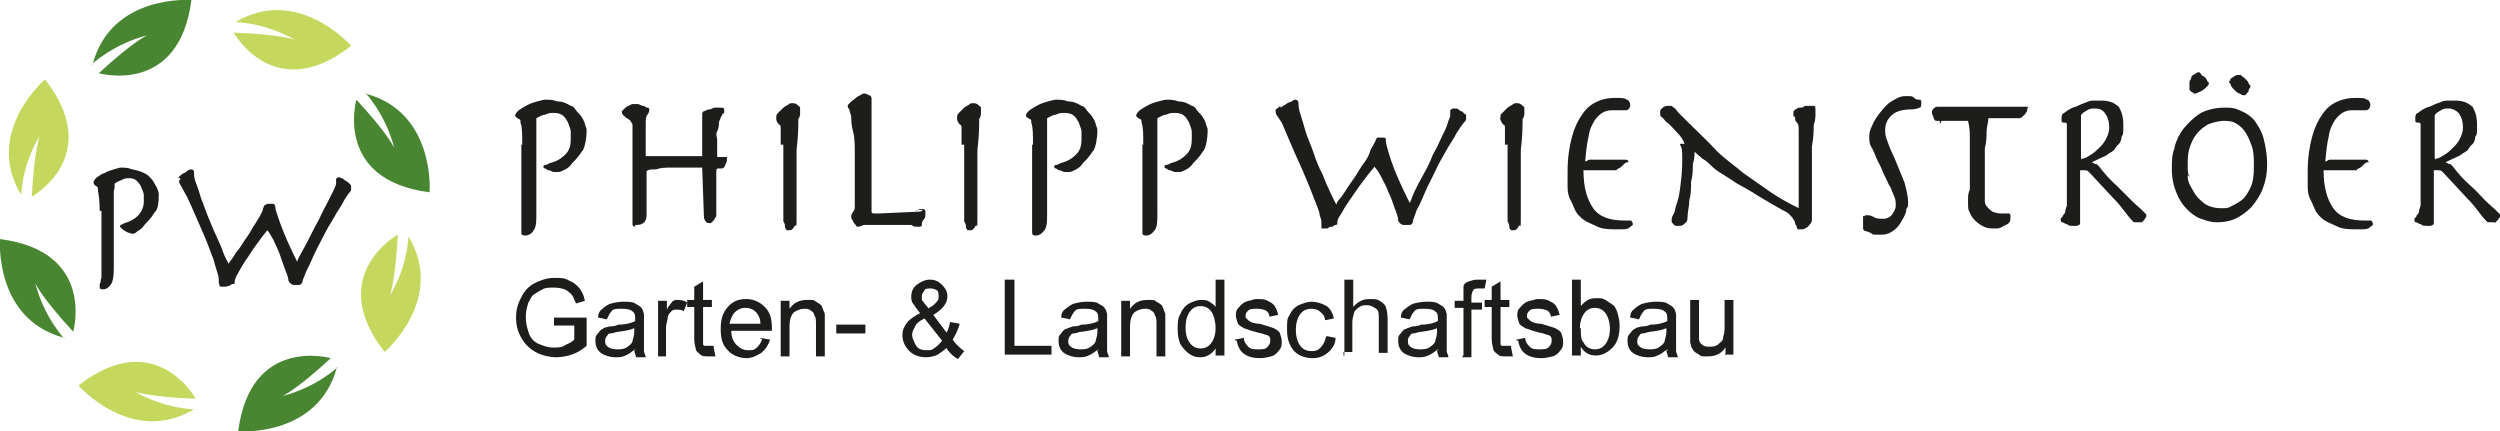
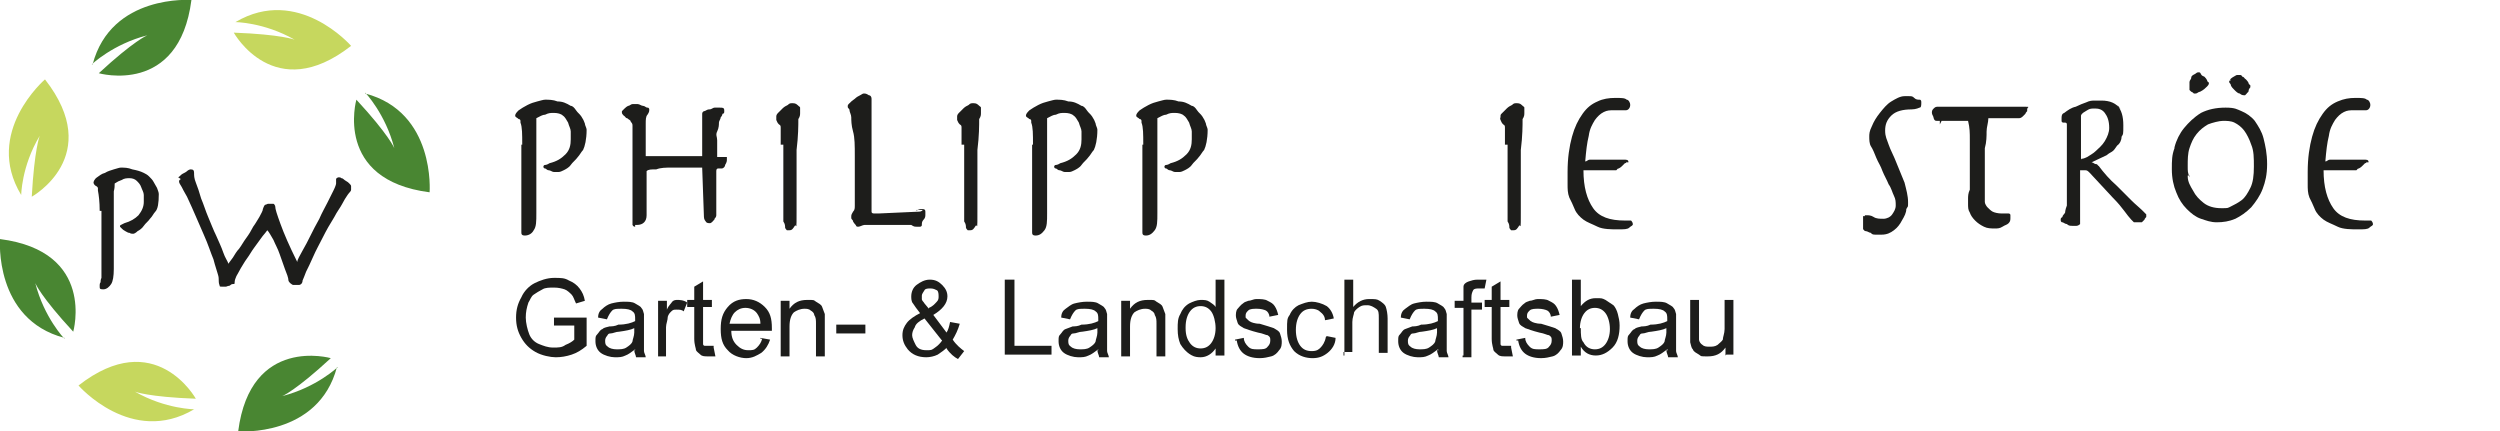
<svg xmlns="http://www.w3.org/2000/svg" id="Ebene_1" version="1.1" viewBox="0 0 283.4 48.9">
  <defs>
    <style>
      .st0 {
        fill: #1d1d1b;
      }

      .st1 {
        fill: #c6d75e;
      }

      .st2 {
        fill: #498632;
      }
    </style>
  </defs>
  <g>
    <g>
      <path class="st0" d="M59.2,16.4c0-1.2,0-2-.2-2.5v-.2s0-.2-.2-.2c-.2-.2-.4-.2-.4-.4s.2-.4.4-.6c.3-.2.6-.4,1-.6.4-.2.7-.3,1.1-.4s.7-.2.9-.2c.4,0,.9,0,1.4.2.6,0,1,.2,1.5.5.2,0,.4.2.6.5s.4.4.6.7.3.5.4.8c0,.2.2.5.2.7,0,1.1-.2,1.9-.4,2.3-.2.2-.4.6-.6.8-.2.3-.6.6-.8.9s-.6.5-.8.6-.4.2-.6.2h-.5c-.2,0-.4-.2-.6-.2s-.3-.2-.4-.2c-.2,0-.2-.2-.2-.2,0,0,0-.2.2-.2,0,0,.2,0,.5-.2.8-.2,1.3-.5,1.8-1s.6-1.1.6-1.7v-.9c0-.3-.2-.6-.3-1-.2-.3-.3-.6-.6-.8-.2-.2-.6-.3-1-.3s-.6,0-1,.2c-.3,0-.6.2-1,.4v10.8c0,.9,0,1.5-.3,1.9-.2.4-.6.6-1,.6s-.4-.2-.4-.4v-9.7h0v-.2Z" />
      <path class="st0" d="M72.1,25.7c-.2,0-.3,0-.4-.2v-11.2c0-.2,0-.3-.2-.5,0-.2-.2-.2-.4-.4-.2,0-.2-.2-.4-.3,0,0-.2-.2-.2-.3v-.2l.3-.3q.2-.2.4-.3c.2,0,.3-.2.5-.2h.6c.2,0,.4.2.6.2s.3.2.5.2.2.2.2.2c0,.2,0,.3-.2.6-.2.2-.2.6-.2,1v3.7h6.4v-4.8q0-.2.2-.3c.2,0,.3-.2.6-.2s.4-.2.6-.2h.6c.3,0,.5,0,.5.3v.2s0,.2-.2.2c0,0,0,.2-.2.4,0,.2-.2.4-.2.6s0,.6-.2,1,0,.6,0,1v1.9h1.1v.3c0,.1,0,.3-.2.6,0,.2-.2.4-.4.4h-.4q-.2,0-.2.3v5q0,.2-.2.4c0,.2-.2.2-.2.3,0,0-.2.2-.3.2-.2,0-.4,0-.5-.2,0,0-.2-.2-.2-.5l-.2-5.6h-3.5c-.6,0-1.2,0-1.7.2-.6,0-.9,0-1.1.2v5c0,.7-.4,1.1-1.1,1.1h-.2v.2Z" />
      <path class="st0" d="M88.5,16.4v-1.9c0-.2,0-.3-.2-.4-.2-.2-.2-.3-.3-.5v-.4q0-.2.2-.4l.5-.5c.2-.2.4-.3.6-.4.2-.2.3-.2.5-.2s.4,0,.6.2.3.2.3.3v.6c0,.2,0,.4-.2.7,0,.7,0,1.9-.2,3.5v6.7c0,2.9,0,1.6-.2,1.9s-.3.5-.6.5h-.3s-.2-.2-.2-.3c0-.2,0-.4-.2-.7v-8.7h-.3Z" />
      <path class="st0" d="M103.9,23.9c.2-.2.4-.2.6-.2s.4,0,.4.3v.3c0,.2,0,.4-.2.6s-.2.4-.2.6-.2.2-.2.2h-.4c-.2,0-.3,0-.6-.2h-5.3c-.2,0-.5.2-.7.2s-.2,0-.3-.2c0,0-.2-.2-.3-.4,0-.2-.2-.2-.2-.4v-.2q0-.2.2-.5c.2-.2.2-.4.2-.7v-5.6c0-1.2,0-2.1-.2-2.8s-.2-1.3-.2-1.6-.2-.6-.2-.8-.2-.2-.2-.4,0-.2.2-.4.3-.3.6-.5c.2-.2.4-.3.6-.4s.3-.2.4-.2c.2,0,.3,0,.6.2.2,0,.3.2.3.4v12.8q0,.2.3.2c.3,0,.2,0,.2,0h.3l4.4-.2c.2,0,.5,0,.6-.2h-.7Z" />
      <path class="st0" d="M109,16.4v-1.9c0-.2,0-.3-.2-.4-.2-.2-.2-.3-.3-.5v-.4q0-.2.2-.4l.5-.5c.2-.2.4-.3.6-.4.2-.2.3-.2.5-.2s.4,0,.6.2.3.2.3.3v.6c0,.2,0,.4-.2.7,0,.7,0,1.9-.2,3.5v6.7c0,2.9,0,1.6-.2,1.9s-.3.5-.6.5h-.3s-.2-.2-.2-.3c0-.2,0-.4-.2-.7v-8.7h-.3Z" />
      <path class="st0" d="M117.1,16.4c0-1.2,0-2-.2-2.5v-.2s0-.2-.2-.2c-.2-.2-.4-.2-.4-.4s.2-.4.4-.6c.3-.2.6-.4,1-.6.4-.2.7-.3,1.1-.4s.7-.2.9-.2c.4,0,.9,0,1.4.2.6,0,1,.2,1.5.5.2,0,.4.2.6.5s.4.4.6.7.3.5.4.8c0,.2.2.5.2.7,0,1.1-.2,1.9-.4,2.3-.2.2-.4.6-.6.8-.2.3-.6.6-.8.9s-.6.5-.8.6-.4.2-.6.2h-.5c-.2,0-.4-.2-.6-.2s-.3-.2-.4-.2c-.2,0-.2-.2-.2-.2,0,0,0-.2.2-.2,0,0,.2,0,.5-.2.8-.2,1.3-.5,1.8-1s.6-1.1.6-1.7v-.9c0-.3-.2-.6-.3-1-.2-.3-.3-.6-.6-.8-.2-.2-.6-.3-1-.3s-.6,0-1,.2c-.3,0-.6.2-1,.4v10.8c0,.9,0,1.5-.3,1.9s-.6.6-1,.6-.4-.2-.4-.4v-9.7h0v-.2Z" />
      <path class="st0" d="M129.6,16.4c0-1.2,0-2-.2-2.5v-.2s0-.2-.2-.2c-.2-.2-.4-.2-.4-.4s.2-.4.4-.6c.3-.2.6-.4,1-.6.4-.2.7-.3,1.1-.4s.7-.2.9-.2c.4,0,.9,0,1.4.2.6,0,1,.2,1.5.5.2,0,.4.2.6.5s.4.4.6.7.3.5.4.8c0,.2.2.5.2.7,0,1.1-.2,1.9-.4,2.3-.2.2-.4.6-.6.8-.2.3-.6.6-.8.9s-.6.5-.8.6-.4.2-.6.2h-.5c-.2,0-.4-.2-.6-.2s-.3-.2-.4-.2c-.2,0-.2-.2-.2-.2,0,0,0-.2.2-.2,0,0,.2,0,.5-.2.8-.2,1.3-.5,1.8-1s.6-1.1.6-1.7v-.9c0-.3-.2-.6-.3-1-.2-.3-.3-.6-.6-.8-.2-.2-.6-.3-1-.3s-.6,0-1,.2c-.3,0-.6.2-1,.4v10.8c0,.9,0,1.5-.3,1.9s-.6.6-1,.6-.4-.2-.4-.4v-9.7h0v-.2Z" />
-       <path class="st0" d="M145.2,12.2c.2-.2.3-.2.6-.4.2-.2.4-.2.6-.3s.3-.2.4-.2c.3,0,.4.2.4.4s0,.6.2,1.2c.2.6.4,1.3.6,2s.6,1.5.9,2.4.6,1.7,1,2.4c.3.8.6,1.5.9,2.1.3.6.5,1.1.7,1.4,0-.2.2-.5.5-.8.2-.3.5-.7.8-1.2.3-.4.6-.9.9-1.3.3-.5.6-1,.9-1.4s.6-.9.7-1.3.4-.7.5-1c.2-.3.2-.5.3-.6h.8s.2,0,.2.2v.2c0,.2.2,1,.6,2.2s1.1,2.8,2.1,4.8c.2-.3.3-.8.6-1.4.3-.6.6-1.2,1-1.9s.7-1.3,1-2.1c.4-.7.7-1.3,1-2,.3-.6.6-1.2.7-1.6s.3-.7.3-.9v-.6s.2-.2.3-.2h.4c.2,0,.3.2.5.3.2,0,.3.2.4.3.2,0,.2.2.2.2v.4c0,.2-.2.3-.4.6-.2.2-.4.6-.7,1-.2.5-.6,1-1,1.7-.5.9-1,1.7-1.4,2.6s-.9,1.7-1.2,2.5c-.3.7-.6,1.4-.9,1.9-.2.6-.3.9-.4,1.1,0,.4-.2.6-.4.6h-.7q-.2,0-.4-.2s-.2-.2-.2-.3c0-.4-.2-.9-.4-1.4-.2-.6-.4-1.2-.7-1.8-.2-.6-.6-1.3-.8-1.7-.3-.6-.6-1-.8-1.2-.2.3-.5.6-.8,1s-.6.8-.9,1.2c-.3.4-.6.9-.9,1.3s-.6.9-.8,1.2c-.2.4-.4.7-.6,1-.2.3-.2.6-.2.7s0,.2-.2.2-.2.2-.4.2-.3,0-.5.2h-.7v-.5c0-.3,0-.5-.2-1,0-.4-.3-1-.6-1.8s-.7-1.8-1.3-3.2c-.6-1.3-1.3-2.9-2.1-4.8-.2-.6-.5-1-.7-1.3-.2-.2-.3-.5-.3-.7s0-.2.2-.3l.2-.2h.2Z" />
      <path class="st0" d="M170.6,16.4v-1.9c0-.2,0-.3-.2-.4-.2-.2-.2-.3-.3-.5s0-.2,0-.4,0-.2.2-.4l.5-.5c.2-.2.4-.3.6-.4.2-.2.3-.2.5-.2s.4,0,.6.2c.2.2.3.2.3.3v.6c0,.2,0,.4-.2.7,0,.7,0,1.9-.2,3.5v6.7c0,2.9,0,1.6-.2,1.9s-.3.5-.6.5h-.3s-.2-.2-.2-.3c0-.2,0-.4-.2-.7v-8.7h-.3Z" />
      <path class="st0" d="M184.4,18.3s0,.2-.2.2l-.3.3c-.1.1-.2.2-.4.3-.2,0-.2.2-.3.2h-3.7c0,1.9.4,3.3,1.1,4.3s1.9,1.4,3.6,1.4.6,0,.7,0c0,0,.2.2.2.4s-.2.2-.4.4-.6.2-1.3.2-1.7,0-2.3-.3-1.2-.5-1.6-.8-.8-.7-1-1.2-.4-.9-.6-1.3c-.2-.5-.2-1-.2-1.5v-1.4c0-1.6.2-2.9.5-4s.7-1.9,1.2-2.6,1-1.1,1.7-1.4c.6-.3,1.3-.4,2-.4s1.1,0,1.3.2c.2,0,.4.3.4.6s-.2.6-.5.6h-1.4c-.4,0-.7,0-1.1.2s-.7.5-1,.9c-.3.5-.6,1-.7,1.8-.2.8-.3,1.7-.4,2.9.2,0,.3-.2.5-.2h3.9c.3,0,.5,0,.5.3h-.2Z" />
-       <path class="st0" d="M191,16.4c-.2-.6-.5-1-1-1.5s-.7-.8-1-1-.4-.5-.6-.6-.2-.3-.2-.4v-.2c0-.2,0-.3.3-.5.2-.2.5-.2.7-.2h.2q.2,0,.3.2c.2,0,.3.3.6.6l1,1c1.2,1.2,2.4,2.3,3.3,3.3,1,1,2.1,1.7,3,2.5,1,.7,2,1.4,3,2.1s2.1,1.3,3.3,1.9v-8.9c0-.3,0-.6-.2-.8s-.2-.3-.2-.5-.2-.2-.2-.3v-.3c0-.1,0-.2.2-.4.2,0,.2-.2.5-.2s.4,0,.6-.2h1c.2,0,.2.2.2.4v.6c0,.2,0,.6-.2,1.2,0,.6,0,1.3-.2,2.4v4.2c0,1.7,0,1,0,1.4v2.6c0,.2,0,.4-.2.6s-.2.3-.4.4-.3.2-.5.2h-.4s-.2,0-.2-.2-.2-.3-.2-.5-.2-.4-.3-.6c-.2-.2-.3-.4-.6-.6-1.3-.7-2.3-1.3-3.3-1.9-.9-.6-1.7-1-2.4-1.4-.6-.4-1.2-.8-1.7-1.1s-.9-.6-1.2-.9-.6-.6-1-.8c-.2-.2-.6-.5-.9-.8,0,.3,0,.8-.2,1.4,0,.6,0,1.3-.2,2,0,.7,0,1.4-.2,2.1,0,.7-.2,1.3-.2,1.9s-.2.6-.4.8-.3.2-.6.2h-.3s-.2,0-.3-.2l-.2-.2v-.2c0-.2,0-.4.2-.7s.2-.8.4-1.3.3-1.2.4-2,.2-1.7.2-2.8,0-1.4-.3-1.9h.6Z" />
      <path class="st0" d="M211.4,24.4h.2c.2,0,.5,0,.8.2s.7.2,1.1.2.8-.2,1-.5.4-.6.4-1,0-.7-.2-1.1-.3-.9-.6-1.3c-.2-.5-.5-1-.7-1.5-.2-.6-.5-1-.7-1.5s-.4-1-.6-1.3-.2-.8-.2-1.1,0-.6.3-1.2c.2-.5.5-1,.9-1.5s.8-1,1.3-1.3,1-.6,1.5-.6h.5c.3,0,.4,0,.6.2s.4.2.6.2.2.2.2.3c0,.3,0,.6-.2.6,0,0-.4.2-.9.2-1,0-1.8.2-2.3.7s-.7,1-.7,1.7.2,1,.4,1.6.6,1.3.9,2.1c.3.7.6,1.5.9,2.2.2.8.4,1.5.4,2.2s0,.4-.2.8c0,.4-.2.8-.5,1.3-.2.4-.5.8-.9,1.1s-.8.5-1.4.5h-.6c-.3,0-.5,0-.6-.2-.2,0-.4-.2-.6-.2s-.2-.2-.3-.2v-1.5h.2Z" />
      <path class="st0" d="M220.1,13.7h-.5c-.2,0-.3,0-.4-.3,0-.2-.2-.4-.2-.6s0-.3.2-.5.3-.2.5-.2h9.7c.9,0,.4,0,.4.3s0,.2,0,.2c0,0-.2.2-.2.3l-.3.3s-.2.2-.4.2h-3.5c0,.5-.2,1-.2,1.5s0,1.2-.2,1.9v5.4c0,1.1,0,.5,0,.7s.2.5.3.6c.2.2.4.4.6.5s.6.2,1,.2h.8s.2,0,.2.2v.3c0,.2,0,.4-.2.6-.2.2-.4.2-.7.4s-.6.2-.8.2c-.5,0-.9,0-1.3-.2s-.7-.4-1-.7-.5-.6-.6-.9c-.2-.3-.2-.6-.2-1v-.6c0-.2,0-.6.2-1v-5.7c0-.7,0-1.3-.2-2.1h-3.2v.4l.2-.4Z" />
      <path class="st0" d="M240,11.9c.5.6.7,1.3.7,2.3s0,1-.2,1.3c0,.4-.2.8-.5,1-.2.3-.4.6-.6.7s-.5.3-.6.4l-1.7.8h0c.2,0,.3.2.5.2s.2.2.3.2c.6.8,1.3,1.6,2,2.2l1.7,1.7c.5.5.9.8,1.2,1.1l.5.5v.3s-.2.2-.2.3l-.3.3h-.9l-.3-.3c-.2-.2-.5-.6-.8-1s-.7-.9-1.3-1.5l-2.6-2.8c-.2-.2-.3-.3-.5-.3h-.6v6.1s-.2.2-.4.2h-.5c-.2,0-.4,0-.6-.2-.2,0-.4-.2-.5-.2-.2,0-.2-.2-.2-.3s0-.2.2-.3c0-.2.2-.3.3-.5,0,0,0-.3.2-.8v-9.2q0-.2-.2-.2h-.2s-.2,0-.2-.2v-.3c0-.2,0-.5.3-.6.4-.3.8-.6,1.3-.7.4-.2.9-.4,1.2-.5.4-.2.7-.2,1-.2h.7c1,0,1.7.3,2.2,1l-.2-.3-.2-.2ZM236,18s.2,0,.6-.2c.3-.2.7-.4,1-.7s.7-.6,1-1.1.5-1,.5-1.5c0-.8-.2-1.3-.5-1.7s-.7-.5-1.1-.5-.6,0-.9.2c-.3.2-.6.3-.7.6v4.8c0,.2.2.2.4.2h-.3Z" />
      <path class="st0" d="M246.5,16.7c.2-.8.6-1.6,1.1-2.2.5-.6,1.1-1.2,1.9-1.7.8-.4,1.7-.6,2.8-.6s1.3.2,1.8.4,1.1.6,1.5,1.1c.4.6.8,1.2,1,2s.4,1.7.4,2.9-.2,2-.5,2.8-.8,1.5-1.3,2.1c-.6.6-1.2,1-1.8,1.3-.7.3-1.4.4-2.1.4s-1.2-.2-1.8-.4-1.1-.6-1.6-1.1-.9-1.1-1.2-1.9c-.3-.7-.5-1.6-.5-2.6s0-1.6.3-2.4h0ZM248,20c0,.6.3,1.1.6,1.6.3.6.7,1,1.2,1.4s1.2.6,2,.6.7,0,1.1-.2.8-.4,1.2-.7.7-.8,1-1.4.4-1.4.4-2.4,0-1.8-.3-2.5c-.2-.6-.5-1.2-.8-1.6s-.7-.7-1.1-.9c-.4-.2-.9-.2-1.3-.2s-1.2.2-1.7.4c-.5.3-.9.6-1.3,1.1s-.6,1-.8,1.6-.2,1.3-.2,2,0,.7.2,1.3v-.2h-.2ZM248.2,9.3c0-.2.2-.3.2-.5s.2-.3.4-.4.2-.2.4-.2.2,0,.3.2.2.2.4.3q.2.2.3.4c0,.2.2.2.2.3s0,.2-.2.4-.4.4-.8.6c-.2,0-.3.2-.5.2h-.2s-.2-.2-.3-.2l-.2-.2v-.7h0v-.2ZM252.8,9s.2-.2.4-.3.3-.2.4-.2h.3c.1,0,.2,0,.3.2.2,0,.2.2.4.3q.2.2.3.4c0,.2.2.2.2.3v.2s-.2.2-.2.4-.2.2-.2.3l-.2.2c-.2,0-.4,0-.6-.2-.2,0-.4-.2-.6-.4s-.3-.3-.4-.5c0-.2-.2-.3-.2-.4s0-.2.2-.2h0Z" />
      <path class="st0" d="M268.3,18.3s0,.2-.2.2c0,0-.2.2-.3.3s-.2.2-.4.3c-.2,0-.2.2-.3.2h-3.7c0,1.9.4,3.3,1.1,4.3s1.9,1.4,3.6,1.4.6,0,.7,0c0,0,.2.2.2.4s-.2.2-.4.4-.6.2-1.3.2-1.7,0-2.3-.3-1.2-.5-1.6-.8-.8-.7-1-1.2-.4-.9-.6-1.3c-.2-.5-.2-1-.2-1.5v-1.4c0-1.6.2-2.9.5-4s.7-1.9,1.2-2.6,1-1.1,1.7-1.4,1.3-.4,2-.4,1.1,0,1.3.2c.2,0,.4.3.4.6s-.2.6-.5.6h-1.4c-.4,0-.7,0-1.1.2s-.7.5-1,.9c-.3.5-.6,1-.7,1.8-.2.8-.3,1.7-.4,2.9.2,0,.3-.2.5-.2h3.9c.3,0,.5,0,.5.3h-.2Z" />
-       <path class="st0" d="M280.1,11.9c.5.6.7,1.3.7,2.3s0,1-.2,1.3c0,.4-.2.8-.5,1-.2.3-.4.6-.6.7s-.5.3-.6.4l-1.7.8h0c.2,0,.3.2.5.2s.2.2.3.2c.6.8,1.3,1.6,2,2.2s1.2,1.2,1.7,1.7.9.8,1.2,1.1l.5.5v.3s-.2.2-.2.3q-.2.2-.3.3c0,.1-.2,0-.2,0h-.7s-.2-.2-.3-.3c-.2-.2-.5-.6-.8-1s-.7-.9-1.3-1.5l-2.6-2.8c-.2-.2-.3-.3-.5-.3h-.6v6.1s-.2.2-.4.2h-.5c-.2,0-.4,0-.6-.2-.2,0-.4-.2-.5-.2-.2,0-.2-.2-.2-.3s0-.2.2-.3c0-.2.2-.3.3-.5,0,0,0-.3.2-.8v-9.2q0-.2-.2-.2h-.2s-.2,0-.2-.2v-.3c0-.2,0-.5.3-.6.4-.3.8-.6,1.3-.7.4-.2.9-.4,1.2-.5.4-.2.7-.2,1-.2h.7c1,0,1.7.3,2.2,1l-.2-.3-.2-.2ZM276.1,18s.2,0,.6-.2c.3-.2.7-.4,1-.7s.7-.6,1-1.1.5-1,.5-1.5c0-.8-.2-1.3-.5-1.7-.3-.3-.7-.5-1.1-.5s-.6,0-.9.2-.6.3-.7.6v4.8c0,.2.2.2.4.2h-.3Z" />
    </g>
    <g>
      <path class="st0" d="M62.8,37v-1h3.7v3.2c-.6.5-1.1.8-1.7,1s-1.2.3-1.8.3-1.6-.2-2.3-.6-1.2-.9-1.6-1.6-.6-1.4-.6-2.3.2-1.6.6-2.3c.3-.7.9-1.3,1.5-1.6s1.4-.6,2.2-.6,1.2,0,1.7.3c.5.2.9.5,1.2.9s.5.8.6,1.4l-1,.3c-.2-.4-.3-.8-.5-1s-.5-.5-.8-.6-.7-.2-1.2-.2-1,0-1.3.2c-.4.2-.7.4-1,.6s-.4.6-.6.9c-.2.6-.3,1.1-.3,1.7s.2,1.4.4,1.9.6.9,1.1,1.1,1,.4,1.6.4,1,0,1.4-.3c.5-.2.8-.4,1-.6v-1.6h-2.5.2Z" />
      <path class="st0" d="M72,39.6c-.4.3-.8.6-1.1.7-.4.2-.7.2-1.2.2s-1.2-.2-1.6-.5-.6-.8-.6-1.3,0-.6.2-.8.3-.5.6-.6c.2-.2.5-.2.8-.3.2,0,.6,0,1-.2.9,0,1.5-.2,1.9-.4v-.2c0-.4,0-.7-.3-.9-.2-.2-.6-.3-1.2-.3s-.9,0-1.1.2-.4.5-.6,1l-1-.2c0-.5.2-.8.5-1,.2-.2.6-.5,1-.6s.9-.2,1.4-.2,1,0,1.3.2.6.3.7.5c.2.2.2.4.3.7v4.2c0,.2.2.5.2.7h-1.1c0-.2-.2-.5-.2-.8h.2-.1ZM71.9,37.2c-.4.2-1,.3-1.7.4-.4,0-.7.2-1,.2s-.3.2-.4.3-.2.3-.2.5c0,.3,0,.5.3.7.2.2.6.3,1,.3s.8,0,1.1-.2.6-.4.7-.7c0-.2.2-.6.2-1v-.4h0Z" />
      <path class="st0" d="M74.6,40.3v-6.2h1v1c.2-.5.5-.7.6-.9.2-.2.4-.2.6-.2s.7,0,1.1.3l-.4,1c-.2-.2-.5-.2-.8-.2s-.4,0-.6.2-.3.3-.4.6c0,.4-.2.8-.2,1.2v3.3h-1,.1Z" />
      <path class="st0" d="M80.9,39.4l.2,1h-.8c-.4,0-.7,0-.9-.2-.2-.2-.4-.3-.5-.5,0-.2-.2-.6-.2-1.3v-3.6h-.8v-.8h.8v-1.5l1-.6v2.1h1v.8h-1v4.2s0,.2.2.2h1v.2Z" />
      <path class="st0" d="M86.2,38.3l1.1.2c-.2.6-.5,1.1-1,1.5-.5.3-1,.6-1.7.6s-1.6-.3-2.1-.9c-.6-.6-.8-1.3-.8-2.4s.2-1.8.8-2.5,1.3-.9,2.1-.9,1.5.3,2.1.9.8,1.3.8,2.4,0,.2,0,.3h-4.6c0,.7.2,1.2.6,1.6s.8.6,1.3.6.7,0,1-.3.5-.6.6-1h-.2ZM82.7,36.7h3.5c0-.6-.2-.9-.4-1.2-.3-.4-.8-.6-1.3-.6s-.9.2-1.2.5c-.3.3-.5.8-.6,1.3h0Z" />
      <path class="st0" d="M88.5,40.3v-6.2h1v.9c.5-.7,1.1-1,2-1s.7,0,1,.2.6.3.7.6.2.5.3.8v4.8h-1v-3.7c0-.4,0-.7-.2-1,0-.2-.2-.4-.4-.5-.2-.2-.5-.2-.7-.2-.5,0-.9.2-1.2.4-.3.3-.5.8-.5,1.6v3.4h-1v-.2h0Z" />
      <path class="st0" d="M94.8,37.8v-1h3.3v1h-3.3Z" />
      <path class="st0" d="M107.4,39.3c-.3.4-.7.6-1.1.9-.4.2-.9.3-1.3.3-.9,0-1.6-.3-2.1-.9-.4-.5-.6-1-.6-1.6s.2-1,.5-1.4.9-.8,1.5-1.1c-.4-.5-.6-.8-.8-1.1-.2-.2-.2-.6-.2-.8,0-.5.2-1,.6-1.3s.9-.6,1.5-.6,1,.2,1.4.6.6.8.6,1.3c0,.8-.6,1.5-1.6,2.1l1.5,2c.2-.3.3-.7.4-1.2l1.1.2c-.2.7-.5,1.3-.8,1.8.4.6.9,1,1.3,1.3l-.7.9c-.4-.2-.9-.6-1.3-1.2v-.2h0ZM106.7,38.5l-1.9-2.4c-.6.3-1,.6-1.1,1-.2.3-.3.6-.3.9s.2.7.4,1.1.6.6,1.2.6.6,0,1-.3c.3-.2.6-.5.8-.8h0ZM105.3,34.9c.5-.2.7-.5.9-.7.2-.2.2-.4.2-.6s0-.6-.2-.7-.4-.2-.7-.2-.6,0-.7.2-.3.4-.3.6v.4c0,.2.2.3.3.5l.5.6h0Z" />
      <path class="st0" d="M113.9,40.3v-8.6h1.1v7.5h4.2v1h-5.3,0Z" />
      <path class="st0" d="M124.5,39.6c-.4.3-.8.6-1.1.7-.4.2-.7.2-1.2.2s-1.2-.2-1.6-.5-.6-.8-.6-1.3,0-.6.2-.8.3-.5.6-.6.5-.2.8-.3c.2,0,.6,0,1-.2.9,0,1.5-.2,1.9-.4v-.2c0-.4,0-.7-.3-.9-.2-.2-.6-.3-1.2-.3s-.9,0-1.1.2-.4.5-.6,1l-1-.2c0-.5.2-.8.5-1s.6-.5,1-.6.9-.2,1.4-.2,1,0,1.3.2.6.3.7.5c.2.2.2.4.3.7v4.2c0,.2.2.5.2.7h-1.1c0-.2-.2-.5-.2-.8h.2-.1ZM124.4,37.2c-.4.2-1,.3-1.7.4-.4,0-.7.2-1,.2s-.3.2-.4.3-.2.3-.2.5c0,.3,0,.5.3.7.2.2.6.3,1,.3s.8,0,1.1-.2.6-.4.7-.7c0-.2.2-.6.2-1v-.4h0Z" />
      <path class="st0" d="M127.1,40.3v-6.2h1v.9c.5-.7,1.1-1,2-1s.7,0,1,.2.6.3.7.6.2.5.3.8v4.8h-1v-3.7c0-.4,0-.7-.2-1,0-.2-.2-.4-.4-.5-.2-.2-.5-.2-.7-.2-.5,0-.9.2-1.2.4-.3.3-.5.8-.5,1.6v3.4h-1v-.2h0Z" />
      <path class="st0" d="M137.8,40.3v-.8c-.4.6-1,1-1.7,1s-1-.2-1.3-.4-.7-.6-1-1.1c-.2-.5-.3-1-.3-1.7s0-1.2.3-1.7c.2-.5.5-.9,1-1.2.4-.2.9-.4,1.3-.4s.7,0,1,.2.6.4.7.6v-3.1h1v8.6h-1ZM134.4,37.2c0,.8.2,1.3.5,1.7s.7.6,1.2.6.9-.2,1.2-.6.5-1,.5-1.7-.2-1.5-.5-1.9-.7-.6-1.2-.6-.9.2-1.2.6-.5,1-.5,1.8v.2h0Z" />
      <path class="st0" d="M140,38.5l1-.2c0,.4.2.7.5,1s.6.3,1.1.3.9,0,1.1-.3c.2-.2.3-.4.3-.7s0-.4-.3-.6c-.2,0-.5-.2-1.1-.3-.8-.2-1.3-.4-1.6-.5-.3-.2-.6-.3-.7-.6s-.2-.6-.2-.8,0-.6.2-.8.3-.4.6-.6c.2-.2.4-.2.6-.3.3,0,.6-.2.9-.2.5,0,1,0,1.3.2.4.2.6.3.8.6s.3.6.4,1l-1,.2c0-.3-.2-.6-.4-.7s-.6-.2-1-.2-.8,0-1,.2-.3.3-.3.6,0,.2.2.4.2.2.4.3c0,0,.4.2,1,.2.7.2,1.3.4,1.6.5.3.2.6.3.7.6s.2.6.2.9,0,.7-.3,1c-.2.3-.5.6-.9.7s-.8.2-1.3.2c-.8,0-1.4-.2-1.8-.5-.4-.3-.7-.8-.8-1.5h-.2Z" />
      <path class="st0" d="M150.4,38.1l1,.2c0,.7-.4,1.3-.9,1.7s-1,.6-1.7.6-1.5-.2-2.1-.8c-.5-.6-.8-1.3-.8-2.4s0-1.3.3-1.7c.2-.5.6-.9,1-1.1.5-.2,1-.4,1.5-.4s1.2.2,1.7.5c.4.3.7.8.8,1.4l-1,.2c0-.4-.2-.7-.6-1-.2-.2-.6-.3-.9-.3-.6,0-1,.2-1.3.6-.3.4-.5,1-.5,1.8s.2,1.4.5,1.8c.3.4.7.6,1.3.6s.8-.2,1-.4.5-.6.6-1.2h0Z" />
      <path class="st0" d="M152.4,40.3v-8.6h1v3.1c.5-.6,1.1-.9,1.8-.9s.9,0,1.2.2.6.4.7.7.2.8.2,1.3v3.9h-1v-3.9c0-.6,0-.9-.3-1.1s-.6-.4-1-.4-.6,0-.9.2-.5.4-.6.6c0,.2-.2.6-.2,1.1v3.4h-1v.4Z" />
      <path class="st0" d="M163,39.6c-.4.3-.8.6-1.1.7-.4.2-.7.2-1.2.2s-1.2-.2-1.6-.5c-.4-.3-.6-.8-.6-1.3s0-.6.2-.8.3-.5.6-.6.5-.2.8-.3c.2,0,.6,0,1-.2.9,0,1.5-.2,1.9-.4v-.2c0-.4,0-.7-.3-.9-.2-.2-.6-.3-1.2-.3s-.9,0-1.1.2c-.2.2-.4.5-.6,1l-1-.2c0-.5.2-.8.5-1s.6-.5,1-.6.9-.2,1.4-.2,1,0,1.3.2.6.3.7.5c.2.2.2.4.3.7v4.2c0,.2.2.5.2.7h-1.1c0-.2-.2-.5-.2-.8h.2,0ZM162.9,37.2c-.4.2-1,.3-1.7.4-.4,0-.7.2-1,.2s-.3.2-.4.3-.2.3-.2.5c0,.3,0,.5.3.7.2.2.6.3,1,.3s.8,0,1.1-.2.6-.4.7-.7c0-.2.2-.6.2-1v-.4h0Z" />
      <path class="st0" d="M165.9,40.3v-5.4h-1v-.8h1v-1.6c0-.3.3-.5.6-.6s.6-.2,1-.2h1l-.2,1h-.6c-.3,0-.6,0-.7.2s-.2.4-.2.8v.6h1.2v.8h-1.2v5.4h-1v-.2h0Z" />
      <path class="st0" d="M171.3,39.4l.2,1h-.8c-.4,0-.7,0-.9-.2s-.4-.3-.5-.5c0-.2-.2-.6-.2-1.3v-3.6h-.8v-.8h.8v-1.5l1-.6v2.1h1v.8h-1v4.2s0,.2.2.2h1v.2Z" />
      <path class="st0" d="M171.9,38.5l1-.2c0,.4.2.7.5,1s.6.3,1.1.3.9,0,1.1-.3c.2-.2.3-.4.3-.7s0-.4-.3-.6c-.2,0-.5-.2-1.1-.3-.8-.2-1.3-.4-1.6-.5-.3-.2-.6-.3-.7-.6s-.2-.6-.2-.8,0-.6.2-.8.3-.4.6-.6c.2-.2.4-.2.6-.3.3,0,.6-.2.9-.2.5,0,1,0,1.3.2.4.2.6.3.8.6s.3.6.4,1l-1,.2c0-.3-.2-.6-.4-.7s-.6-.2-1-.2-.8,0-1,.2-.3.3-.3.6,0,.2.2.4.2.2.4.3c0,0,.4.2,1,.2.7.2,1.3.4,1.6.5.3.2.6.3.7.6s.2.6.2.9,0,.7-.3,1c-.2.3-.5.6-.9.7s-.8.2-1.3.2c-.8,0-1.4-.2-1.8-.5-.4-.3-.7-.8-.8-1.5h-.2Z" />
      <path class="st0" d="M179.2,40.3h-1v-8.6h1v3c.5-.6,1-.9,1.7-.9s.7,0,1.1.2c.3.2.6.4.9.6.2.2.4.6.5,1s.2.8.2,1.3c0,1-.2,1.9-.8,2.5s-1.2.9-1.9.9-1.3-.3-1.7-1v.8h0v.2ZM179.2,37.2c0,.7,0,1.3.3,1.6.3.6.8.8,1.3.8s.9-.2,1.2-.6.5-1,.5-1.7-.2-1.4-.5-1.8-.7-.6-1.2-.6-.9.2-1.2.6-.5,1-.5,1.7h0Z" />
      <path class="st0" d="M189,39.6c-.4.3-.8.6-1.1.7-.4.2-.7.2-1.2.2s-1.2-.2-1.6-.5c-.4-.3-.6-.8-.6-1.3s0-.6.2-.8.3-.5.6-.6c.2-.2.5-.2.8-.3.2,0,.6,0,1-.2.9,0,1.5-.2,1.9-.4v-.2c0-.4,0-.7-.3-.9-.2-.2-.6-.3-1.2-.3s-.9,0-1.1.2-.4.5-.6,1l-1-.2c0-.5.2-.8.5-1,.2-.2.6-.5,1-.6s.9-.2,1.4-.2,1,0,1.3.2.6.3.7.5c.2.2.2.4.3.7v4.2c0,.2.2.5.2.7h-1.1c0-.2-.2-.5-.2-.8h.2,0ZM188.9,37.2c-.4.2-1,.3-1.7.4-.4,0-.7.2-1,.2s-.3.2-.4.3-.2.3-.2.5c0,.3,0,.5.3.7.2.2.6.3,1,.3s.8,0,1.1-.2.6-.4.7-.7c0-.2.2-.6.2-1v-.4h0Z" />
      <path class="st0" d="M195.6,40.3v-.9c-.5.7-1.1,1-2,1s-.7,0-1-.2-.6-.3-.7-.6c-.2-.2-.2-.5-.3-.8v-4.8h1v4.5c0,.2.2.5.4.6.2.2.5.2.8.2s.6,0,.9-.2c.2-.2.5-.4.6-.6,0-.3.2-.7.2-1.2v-3.3h1v6.2h-1,.2,0Z" />
    </g>
  </g>
  <g>
    <g>
      <path class="st0" d="M11.3,23.9c0-1-.1-1.8-.2-2.3v-.3s-.1-.2-.2-.2c-.2-.1-.3-.3-.3-.4s.1-.4.4-.6c.3-.2.5-.4.9-.5.3-.2.7-.3,1-.4.4-.1.6-.2.8-.2.4,0,.8,0,1.3.2.5.1.9.2,1.3.4.2.1.4.2.6.4s.4.4.5.6.3.5.4.7c.1.3.2.5.2.7,0,1-.1,1.7-.4,2-.2.2-.3.5-.6.8-.2.3-.5.5-.7.8s-.5.5-.7.6c-.2.2-.4.3-.5.3s-.3,0-.4-.1c-.2,0-.3-.1-.5-.2s-.3-.2-.4-.3-.2-.2-.2-.2c0,0,0-.2.1-.2,0,0,.2-.1.4-.2.7-.2,1.2-.5,1.6-.9.4-.5.6-1,.6-1.5v-.8c0-.3-.2-.6-.3-.9-.1-.3-.3-.5-.5-.7s-.5-.3-.8-.3-.6,0-.9.2c-.3.1-.5.2-.8.4,0,.3,0,.5-.1.9v8.8c0,.8-.1,1.4-.3,1.7s-.5.6-.9.6-.4-.1-.4-.3v-.2c0,0,0-.2.1-.3,0-.1,0-.3.1-.5v-7.6h-.2Z" />
      <path class="st0" d="M20.2,20.1c.2-.1.3-.3.5-.4.2-.1.4-.2.5-.3s.3-.2.4-.2c.3,0,.4.1.4.4s0,.6.2,1.1.4,1.1.6,1.8c.3.7.5,1.4.8,2.1s.6,1.5.9,2.1c.3.7.6,1.3.8,1.9s.5,1,.6,1.3c.1-.2.3-.4.5-.7s.4-.7.7-1c.3-.4.5-.8.8-1.2s.6-.9.8-1.3c.3-.4.5-.8.7-1.1.2-.4.4-.7.4-.9.1-.3.2-.5.3-.5s.2-.1.3-.1h.5c.1,0,.2,0,.2.1,0,0,.1.1.1.2,0,.3.2.9.6,2,.4,1.1,1,2.5,1.9,4.3,0-.3.3-.7.6-1.3.3-.5.6-1.1.9-1.7.3-.6.6-1.2,1-1.9.3-.7.6-1.2.9-1.8s.5-1,.7-1.4.3-.7.3-.8c0-.3,0-.4,0-.5,0-.1.2-.2.3-.2s.2,0,.3.1c.2,0,.3.2.5.3s.3.2.4.3.2.2.2.3,0,.2,0,.4-.2.3-.4.6-.4.6-.6,1-.6.9-.9,1.5c-.5.8-.9,1.5-1.3,2.3-.4.8-.8,1.5-1.1,2.2s-.6,1.3-.8,1.7c-.2.5-.3.8-.4,1,0,.3-.2.5-.4.5h-.7c0,0-.2-.1-.3-.2,0,0-.2-.2-.2-.3,0-.3-.2-.8-.4-1.3-.2-.6-.4-1.1-.6-1.7-.2-.6-.5-1.1-.7-1.6-.3-.5-.5-.9-.7-1.1-.2.3-.5.6-.7.9-.3.4-.5.7-.8,1.1-.3.4-.5.8-.8,1.2s-.5.8-.7,1.1c-.2.4-.4.7-.5.9s-.2.5-.2.7,0,.2-.2.2-.2.1-.4.2c-.2,0-.3.1-.4.1h-.4c-.2,0-.3,0-.3-.1s-.1-.2-.1-.5,0-.5-.1-.8c-.1-.4-.3-.9-.5-1.7-.3-.7-.6-1.7-1.1-2.8s-1.1-2.6-1.9-4.3c-.3-.5-.5-.9-.6-1.1-.2-.3-.3-.5-.3-.6s0-.2.2-.3h0l-.3-.2Z" />
    </g>
    <path class="st1" d="M2.4,22.2s0-3.3,2.1-6.8c0,0-.6,1.5-.9,6.9,0,0,8.3-4.6,1.5-13.3,0,0-7,6-2.7,13.1h0Z" />
    <path class="st2" d="M10.4,7.3s2.4-2.3,6.3-3.3c0,0-1.5.6-5.5,4.3,0,0,9.1,2.6,10.5-8.3C21.7,0,12.6-.7,10.5,7.3h0Z" />
    <path class="st1" d="M26.6,2.5s3.3,0,6.8,2c0,0-1.5-.6-6.9-.8,0,0,4.6,8.3,13.3,1.5,0,0-6-6.9-13.1-2.7h-.1Z" />
    <path class="st2" d="M41.4,10.5s2.3,2.4,3.3,6.3c0,0-.6-1.5-4.3-5.5,0,0-2.6,9.1,8.3,10.5,0,0,.7-9.1-7.3-11.2h0Z" />
-     <path class="st1" d="M46.3,26.7s0,3.3-2.1,6.8c0,0,.6-1.5.9-6.9,0,0-8.3,4.6-1.5,13.3,0,0,7-6,2.7-13.1h0Z" />
    <path class="st2" d="M38.3,41.6s-2.4,2.3-6.3,3.3c0,0,1.5-.6,5.5-4.3,0,0-9.1-2.6-10.5,8.3,0,0,9.1.7,11.2-7.3h0Z" />
    <path class="st1" d="M22.1,46.4s-3.3,0-6.8-2c0,0,1.5.6,6.9.8,0,0-4.6-8.3-13.3-1.5,0,0,6,6.9,13.1,2.7h0Z" />
    <path class="st2" d="M7.3,38.4s-2.3-2.4-3.3-6.3c0,0,.6,1.5,4.3,5.5,0,0,2.6-9.1-8.3-10.5,0,0-.7,9.1,7.3,11.2h0Z" />
  </g>
</svg>